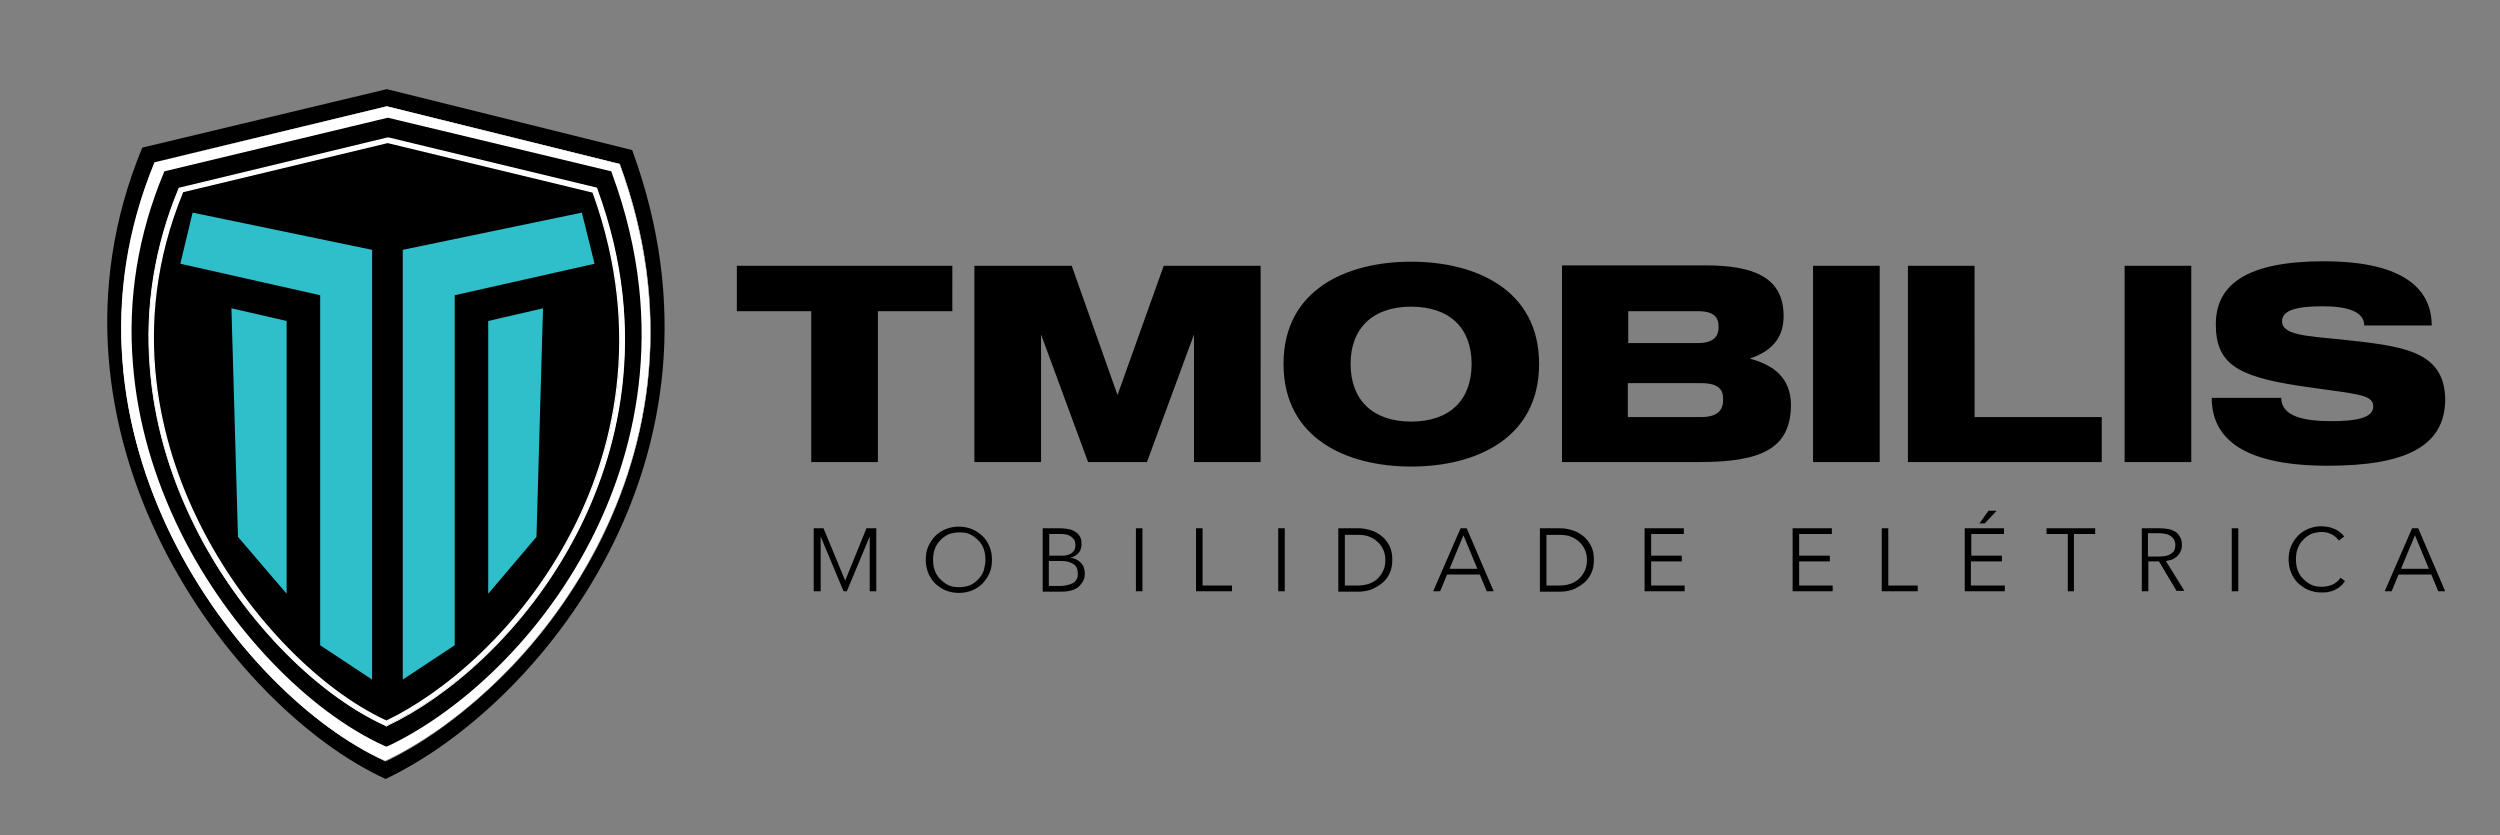
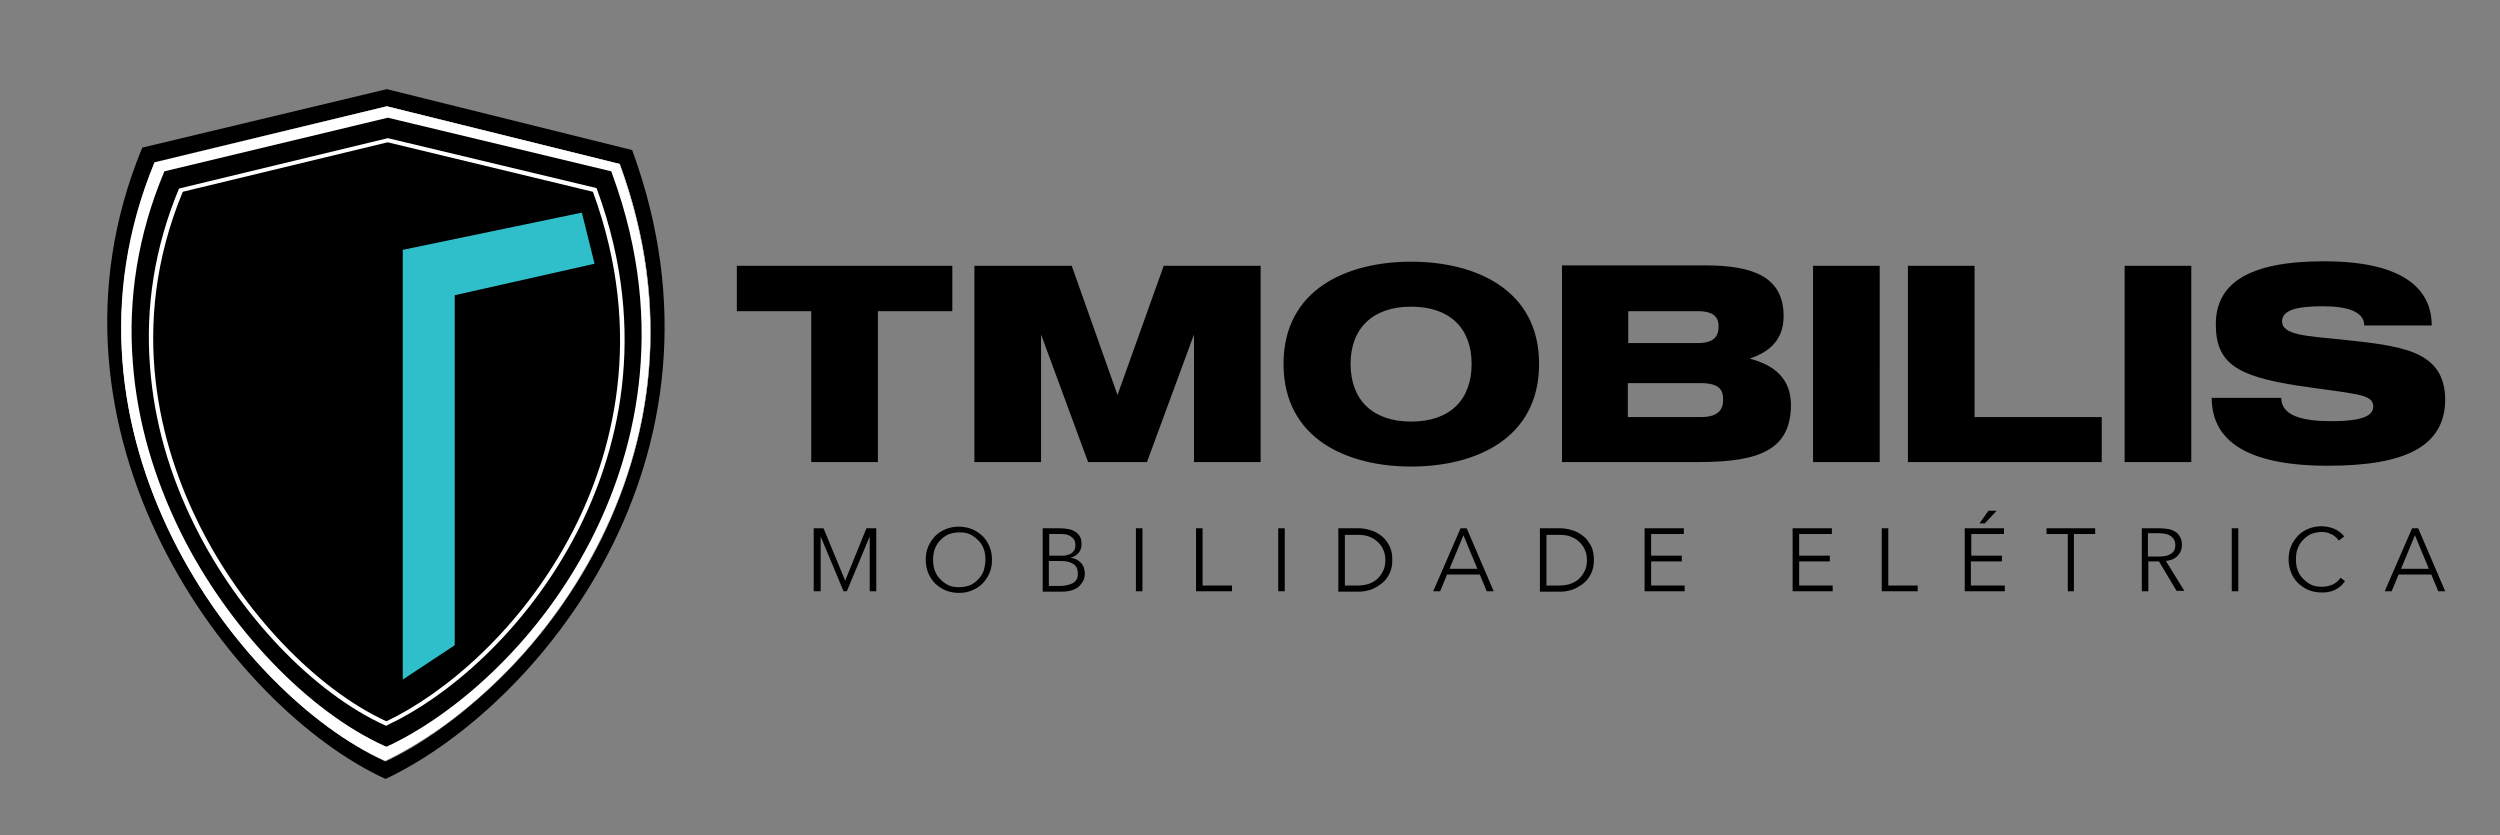
<svg xmlns="http://www.w3.org/2000/svg" version="1.1" id="Layer_1" x="0px" y="0px" viewBox="0 0 611.4 204.3" style="enable-background:new 0 0 611.4 204.3;" xml:space="preserve">
  <rect x="0" y="0" width="611.4" height="204.3" fill="#808080" stroke="none" />
  <style type="text/css">
	.st0{fill:#FFFFFF;}
	.st1{fill-rule:evenodd;clip-rule:evenodd;}
	.st2{fill-rule:evenodd;clip-rule:evenodd;fill:#2FBFCA;}
</style>
  <g>
    <path d="M572.3,83c-8.2-0.8-14.2-1.1-14.2-4.4c0-2.7,3.4-3.7,10-3.7c6.2,0,10.1,1.4,10.1,4.7h16.5c0-8.3-6-15.7-26.4-15.7   c-18.7,0-26.4,5.6-26.4,15.4c0,9.6,5.2,12.7,20,15c13.8,2.1,18.5,1.9,18.5,5.1c0,2.7-3.8,3.6-10.3,3.6c-6.7,0-12.2-1.2-12.2-5.7   h-17c0,10.1,8,16.6,28.4,16.6c18.9,0,28.7-4.7,28.7-16.3C597.8,85.6,587.3,84.6,572.3,83 M519.6,65V113h16.3V65H519.6z M514.1,102   h-31.2V65h-16.3V113h47.4V102z M443.4,65V113h16.3V65H443.4z M416,102h-17.9v-8.3H416c4.3,0,5.4,1.6,5.4,3.8   C421.5,100,420.4,102,416,102z M415.2,76.1c4.1,0,5.1,1.6,5.1,3.8c0,2.2-1,4-5.1,4h-17v-7.8H415.2z M427.9,87.7L427.9,87.7   c5.1-1.7,8.3-4.8,8.3-10.4c0-9.8-7.8-12.4-19.3-12.4h-34.9V113h33.5c15,0,22.5-3.1,22.5-14.1C437.9,92.6,434,89.3,427.9,87.7z    M345.1,103.1c-9.4,0-14.8-5.3-14.8-14.1c0-8.7,5.4-14,14.8-14c9.5,0,14.8,5.3,14.8,14C359.9,97.8,354.6,103.1,345.1,103.1z    M345.1,64c-15.6,0-31.2,6.7-31.2,25c0,18.4,15.7,25.1,31.2,25.1c15.6,0,31.3-6.7,31.3-25.1C376.4,70.7,360.7,64,345.1,64z    M284.6,65l-11.3,31.6L262.1,65h-23.8V113h16.3V81.8l11.5,31.2h14.4l11.5-31.2V113h16.3V65H284.6z M232.9,65h-52.7v11.1h18.2V113   h16.3V76.1h18.2V65z" />
    <path d="M94.6,21.8l60,14.9c27.7,75.4-23.1,136.2-60.3,153.8C56.6,173.3,5.8,106.1,34.8,36.1L94.6,21.8z" />
    <path class="st0" d="M94.6,26l56.9,14.1c26.3,71.6-21.9,129.3-57.3,146c-35.8-16.2-84-80-56.4-146.4L94.6,26z" />
    <path class="st0" d="M94.3,186.2L94.3,186.2c-9.2-4.2-18.8-11.2-27.8-20.4c-9.6-9.8-18-21.6-24.2-34c-7-14.1-11.2-28.7-12.3-43.4   c-1.3-16.6,1.4-33,7.8-48.7l0,0l0,0L94.6,26h0l57,14.1l0,0c14.7,40.1,5.1,73-5.5,93.6c-6.2,11.9-14.5,23.2-24.2,32.6   C113.1,174.9,103.6,181.8,94.3,186.2L94.3,186.2z M37.9,39.7c-6.5,15.6-9.1,32-7.8,48.6c1.1,14.7,5.3,29.3,12.3,43.4   c6.2,12.4,14.5,24.2,24.2,34c9,9.2,18.6,16.2,27.7,20.4c9.3-4.4,18.8-11.2,27.5-19.8c9.7-9.5,18-20.7,24.2-32.6   c10.6-20.6,20.2-53.5,5.5-93.5L94.6,26.1L37.9,39.7z" />
    <path class="st1" d="M41.1,42.8l53.7-12.9l53.8,12.9c24.9,67.7-20.6,122.8-54.1,138.6C60.7,166,15,105.7,41.1,42.8" />
    <path d="M94.5,181.8l-0.2-0.1c-18.6-8.4-37.9-28.7-49.4-51.7c-10.1-20.3-19-51.9-4.2-87.5l0.1-0.2l54-13l0.1,0l54,13l0.1,0.2   c14,38.1,4.9,69.5-5.2,89.1c-13.4,26.1-34.2,43-49.1,50L94.5,181.8z M41.4,43.1c-14.5,35.2-5.7,66.5,4.3,86.6   c11.3,22.7,30.4,42.8,48.8,51.2c14.8-7,35.3-23.7,48.6-49.5c10-19.4,19-50.5,5.2-88.2L94.8,30.3L41.4,43.1z" />
    <path d="M94.5,182.1l-0.4-0.2c-18.6-8.4-38.1-28.8-49.5-51.8c-6.7-13.4-10.6-27.3-11.7-41.3c-1.2-15.8,1.3-31.4,7.5-46.3l0.1-0.3   l0.4-0.1l53.9-13l54.4,13.1l0.1,0.4c14,38.2,4.9,69.6-5.2,89.3c-13.5,26.2-34.3,43.1-49.3,50.1L94.5,182.1z M41.7,43.3   c-14.4,35.1-5.6,66.3,4.4,86.3c11.2,22.6,30.2,42.5,48.4,51c14.7-7.1,35-23.7,48.2-49.3c10-19.4,19-50.3,5.3-87.9L94.8,30.6   L41.7,43.3z" />
    <path d="M94.5,182.6l-0.5-0.2c-18.7-8.5-38.2-28.9-49.7-52c-6.7-13.5-10.7-27.4-11.8-41.5C31.2,73,33.8,57.3,40,42.4l0.2-0.5   l54.6-13.1l0.1,0l54.6,13.1l0.2,0.6c14.1,38.3,4.9,69.9-5.2,89.6c-13.5,26.3-34.4,43.2-49.5,50.3L94.5,182.6z M40.8,42.5l-0.1,0.1   c-6.2,14.8-8.7,30.4-7.4,46.1c1.1,13.9,5,27.8,11.7,41.2c11.4,22.9,30.8,43.2,49.3,51.6l0.2,0.1l0.2-0.1c14.9-7,35.7-23.9,49.1-50   c10.1-19.6,19.2-50.9,5.2-88.9l-0.1-0.1l-54.1-13L40.8,42.5z M94.5,181l-0.2-0.1c-18.3-8.4-37.4-28.5-48.6-51.1   c-10-20.1-18.8-51.4-4.4-86.6l0.1-0.2l0.2-0.1l53.2-12.8l0.1,0L148.3,43l0.1,0.2c13.7,37.7,4.7,68.8-5.3,88.2   c-13.2,25.7-33.7,42.4-48.4,49.5L94.5,181z M42,43.7c-14.2,34.9-5.5,65.9,4.4,85.7c11.1,22.4,30,42.3,48.1,50.7   c14.6-7,34.8-23.6,47.9-49c9.9-19.2,18.8-50,5.3-87.4L94.8,31L42,43.7z" />
    <path class="st0" d="M94.5,177.5l-0.3-0.1c-17.5-7.9-35.8-27.1-46.5-48.7c-6.3-12.6-10-25.7-11-38.9c-1.2-14.9,1.2-29.5,7-43.5   l0.1-0.2l51-12.3l0.1,0L145.9,46l0.1,0.3c13.2,35.9,4.6,65.4-4.9,83.9c-12.7,24.6-32.2,40.5-46.3,47.1L94.5,177.5z M44.7,46.9   C31,80,39.3,109.4,48.7,128.3c10.6,21.3,28.6,40.2,45.8,48.1c13.9-6.6,33.1-22.3,45.6-46.5c9.4-18.3,17.9-47.5,4.9-83L94.8,34.8   L44.7,46.9z" />
-     <path class="st0" d="M94.5,177.7l-0.3-0.2c-17.5-8-35.8-27.1-46.6-48.8c-6.3-12.7-10-25.7-11-38.9c-1.2-14.9,1.2-29.6,7-43.6   l0.1-0.3l0.1,0l51-12.3l0.2,0l51,12.3l0.1,0.3c13.2,35.9,4.6,65.6-4.9,84.1c-12.7,24.7-32.3,40.6-46.4,47.2L94.5,177.7z M43.9,46.2   l-0.1,0.2c-5.8,14-8.2,28.6-7,43.5c1,13.1,4.7,26.2,11,38.8c10.8,21.6,29,40.7,46.5,48.6l0.2,0.1l0.2-0.1   c14.1-6.6,33.6-22.5,46.2-47c9.5-18.5,18-48,4.9-83.8l-0.1-0.2L94.8,34L43.9,46.2z M94.5,176.6L94.5,176.6   c-17.3-8-35.3-26.9-45.9-48.2c-9.4-18.9-17.7-48.4-4.1-81.6l0-0.1l0.1,0l50.2-12.1l0,0l50.3,12.1l0,0.1c13,35.5,4.5,64.8-4.9,83.1   C127.7,154.2,108.5,169.9,94.5,176.6L94.5,176.6z M44.8,47c-13.6,33-5.3,62.4,4.1,81.2c10.6,21.2,28.5,40.1,45.6,48   c13.8-6.6,33-22.3,45.4-46.4c9.4-18.2,17.8-47.4,5-82.7L94.8,35L44.8,47z" />
-     <polygon class="st2" points="56.6,75.4 58.2,131.3 70.1,145.2 70.1,78.5  " />
-     <polygon class="st2" points="44.1,64.5 47.1,52 91,61.1 91,166.2 78.3,157.8 78.3,72.2  " />
-     <polygon class="st2" points="132.8,75.4 131.2,131.3 119.4,145.2 119.4,78.5  " />
    <polygon class="st2" points="145.4,64.5 142.3,52 98.5,61.1 98.5,166.2 111.2,157.8 111.2,72.2  " />
    <path d="M587.2,139.1h6.8l-3.4-8.2L587.2,139.1z M584.9,144.6h-1.7l6.7-15.4h1.5l6.6,15.4h-1.7l-1.7-4.1h-8L584.9,144.6z    M573.5,142.1c-0.3,0.4-0.6,0.8-0.9,1.1c-0.4,0.3-0.8,0.7-1.3,0.9c-0.5,0.3-1,0.5-1.6,0.6c-0.6,0.2-1.2,0.2-1.9,0.2   c-1.2,0-2.2-0.2-3.2-0.6c-1-0.4-1.8-1-2.6-1.7c-0.7-0.7-1.3-1.6-1.7-2.6c-0.4-1-0.6-2.1-0.6-3.2c0-1.2,0.2-2.3,0.6-3.2   c0.4-1,1-1.8,1.7-2.6c0.7-0.7,1.6-1.3,2.6-1.7c1-0.4,2-0.6,3.2-0.6c0.6,0,1.1,0.1,1.7,0.2c0.5,0.1,1.1,0.3,1.5,0.5   c0.5,0.2,0.9,0.5,1.3,0.8c0.4,0.3,0.7,0.6,1,1l-1.3,1c-0.2-0.2-0.4-0.5-0.6-0.7c-0.3-0.2-0.6-0.5-0.9-0.7c-0.4-0.2-0.8-0.3-1.2-0.5   c-0.4-0.1-0.9-0.2-1.4-0.2c-1,0-1.9,0.2-2.7,0.5c-0.8,0.4-1.5,0.9-2,1.5c-0.6,0.6-1,1.3-1.3,2.1c-0.3,0.8-0.4,1.7-0.4,2.6   s0.1,1.8,0.4,2.6c0.3,0.8,0.7,1.5,1.3,2.1c0.6,0.6,1.2,1.1,2,1.5c0.8,0.4,1.7,0.5,2.7,0.5c0.9,0,1.7-0.2,2.5-0.5   c0.8-0.4,1.5-0.9,2-1.7L573.5,142.1z M547.4,144.6h-1.6v-15.4h1.6V144.6z M525.4,136.1h2.7c1.3,0,2.2-0.2,2.9-0.7   c0.7-0.5,1-1.1,1-2.1c0-0.5-0.1-0.9-0.3-1.3s-0.5-0.6-0.8-0.9c-0.3-0.2-0.7-0.4-1.2-0.5c-0.5-0.1-1-0.2-1.6-0.2h-2.8V136.1z    M525.4,144.6h-1.6v-15.4h4.5c0.8,0,1.5,0.1,2.1,0.2c0.6,0.1,1.2,0.4,1.7,0.7c0.5,0.3,0.8,0.8,1.1,1.3c0.3,0.5,0.4,1.2,0.4,1.9   c0,0.6-0.1,1.1-0.3,1.5c-0.2,0.5-0.5,0.9-0.8,1.2c-0.3,0.3-0.8,0.6-1.2,0.8c-0.5,0.2-1,0.3-1.6,0.4l4.5,7.3h-1.9l-4.3-7.2h-2.6   V144.6z M507.3,144.6h-1.6v-14h-5.2v-1.4h11.9v1.4h-5.2V144.6z M485.4,128h-1.3l2.2-3.1h2L485.4,128z M482,143.2h8.3v1.4h-9.8   v-15.4h9.6v1.4h-8v5.3h7.5v1.4H482V143.2z M461.8,143.2h7.2v1.4h-8.8v-15.4h1.6V143.2z M439.9,143.2h8.3v1.4h-9.8v-15.4h9.6v1.4h-8   v5.3h7.5v1.4h-7.5V143.2z M403.7,143.2h8.3v1.4h-9.8v-15.4h9.6v1.4h-8v5.3h7.5v1.4h-7.5V143.2z M378.2,143.2h3.1   c1.2,0,2.2-0.2,3-0.5c0.9-0.4,1.6-0.8,2.1-1.4c0.6-0.6,1-1.3,1.3-2c0.3-0.8,0.4-1.5,0.4-2.3c0-0.8-0.1-1.6-0.4-2.3   c-0.3-0.8-0.7-1.4-1.3-2c-0.6-0.6-1.3-1.1-2.1-1.4c-0.9-0.4-1.9-0.5-3-0.5h-3.1V143.2z M376.6,129.2h5.1c1,0,1.9,0.2,2.9,0.5   c1,0.3,1.8,0.8,2.6,1.4c0.8,0.6,1.4,1.5,1.9,2.4c0.5,1,0.7,2.1,0.7,3.4c0,1.3-0.2,2.4-0.7,3.4c-0.5,1-1.1,1.8-1.9,2.4   c-0.8,0.6-1.6,1.1-2.6,1.5c-1,0.3-1.9,0.5-2.9,0.5h-5.1V129.2z M354.5,139.1h6.8l-3.4-8.2L354.5,139.1z M352.2,144.6h-1.7l6.7-15.4   h1.5l6.6,15.4h-1.7l-1.7-4.1h-8L352.2,144.6z M328.9,143.2h3.1c1.2,0,2.2-0.2,3-0.5c0.9-0.4,1.6-0.8,2.1-1.4c0.6-0.6,1-1.3,1.3-2   c0.3-0.8,0.4-1.5,0.4-2.3c0-0.8-0.1-1.6-0.4-2.3c-0.3-0.8-0.7-1.4-1.3-2c-0.6-0.6-1.3-1.1-2.1-1.4c-0.9-0.4-1.9-0.5-3-0.5h-3.1   V143.2z M327.3,129.2h5.1c1,0,1.9,0.2,2.9,0.5c1,0.3,1.8,0.8,2.6,1.4c0.8,0.6,1.4,1.5,1.9,2.4c0.5,1,0.7,2.1,0.7,3.4   c0,1.3-0.2,2.4-0.7,3.4c-0.5,1-1.1,1.8-1.9,2.4c-0.8,0.6-1.6,1.1-2.6,1.5c-1,0.3-1.9,0.5-2.9,0.5h-5.1V129.2z M314.2,144.6h-1.6   v-15.4h1.6V144.6z M294.1,143.2h7.2v1.4h-8.8v-15.4h1.6V143.2z M279.4,144.6h-1.6v-15.4h1.6V144.6z M256.5,143.3h2.9   c0.6,0,1.1-0.1,1.6-0.2c0.5-0.1,1-0.3,1.4-0.5c0.4-0.2,0.7-0.6,0.9-0.9c0.2-0.4,0.3-0.8,0.3-1.4c0-1-0.3-1.8-1-2.3   c-0.7-0.5-1.7-0.8-2.9-0.8h-3.2V143.3z M256.5,135.9h3.2c0.4,0,0.8,0,1.1-0.1c0.4-0.1,0.7-0.2,1.1-0.4c0.3-0.2,0.6-0.5,0.8-0.8   c0.2-0.3,0.3-0.8,0.3-1.3c0-0.5-0.1-0.9-0.3-1.3c-0.2-0.3-0.5-0.6-0.8-0.8c-0.3-0.2-0.7-0.4-1.2-0.5c-0.5-0.1-0.9-0.1-1.4-0.1h-2.7   V135.9z M254.9,129.2h4.6c0.6,0,1.2,0.1,1.8,0.2c0.6,0.1,1.1,0.3,1.6,0.6c0.5,0.3,0.9,0.7,1.2,1.2c0.3,0.5,0.4,1.1,0.4,1.9   c0,0.8-0.2,1.5-0.7,2.1c-0.5,0.6-1.2,1-2,1.2v0c1,0.1,1.8,0.5,2.5,1.2c0.7,0.7,1,1.6,1,2.7c0,0.6-0.1,1.2-0.4,1.8   c-0.3,0.5-0.7,1-1.1,1.4c-0.5,0.4-1.1,0.7-1.8,0.9c-0.7,0.2-1.5,0.3-2.4,0.3h-4.6V129.2z M241,136.9c0-0.9-0.1-1.8-0.4-2.6   c-0.3-0.8-0.7-1.5-1.3-2.1c-0.6-0.6-1.2-1.1-2-1.5c-0.8-0.4-1.7-0.5-2.7-0.5c-1,0-1.9,0.2-2.7,0.5c-0.8,0.4-1.5,0.9-2,1.5   c-0.6,0.6-1,1.3-1.3,2.1c-0.3,0.8-0.4,1.7-0.4,2.6s0.1,1.8,0.4,2.6c0.3,0.8,0.7,1.5,1.3,2.1c0.6,0.6,1.2,1.1,2,1.5   c0.8,0.4,1.7,0.5,2.7,0.5c1,0,1.9-0.2,2.7-0.5c0.8-0.4,1.5-0.9,2-1.5c0.6-0.6,1-1.3,1.3-2.1C240.8,138.7,241,137.8,241,136.9z    M242.6,136.9c0,1.2-0.2,2.3-0.6,3.2c-0.4,1-1,1.8-1.7,2.6c-0.7,0.7-1.6,1.3-2.6,1.7c-1,0.4-2,0.6-3.2,0.6c-1.1,0-2.2-0.2-3.2-0.6   c-1-0.4-1.8-1-2.6-1.7c-0.7-0.7-1.3-1.6-1.7-2.6c-0.4-1-0.6-2.1-0.6-3.2c0-1.2,0.2-2.3,0.6-3.2c0.4-1,1-1.8,1.7-2.6   c0.7-0.7,1.6-1.3,2.6-1.7c1-0.4,2-0.6,3.2-0.6c1.1,0,2.2,0.2,3.2,0.6c1,0.4,1.8,1,2.6,1.7c0.7,0.7,1.3,1.6,1.7,2.6   C242.4,134.6,242.6,135.7,242.6,136.9z M206.7,142L206.7,142l5.2-12.8h2.4v15.4h-1.6v-13.4h0l-5.6,13.4h-0.8l-5.6-13.4h0v13.4H199   v-15.4h2.4L206.7,142z" />
  </g>
</svg>